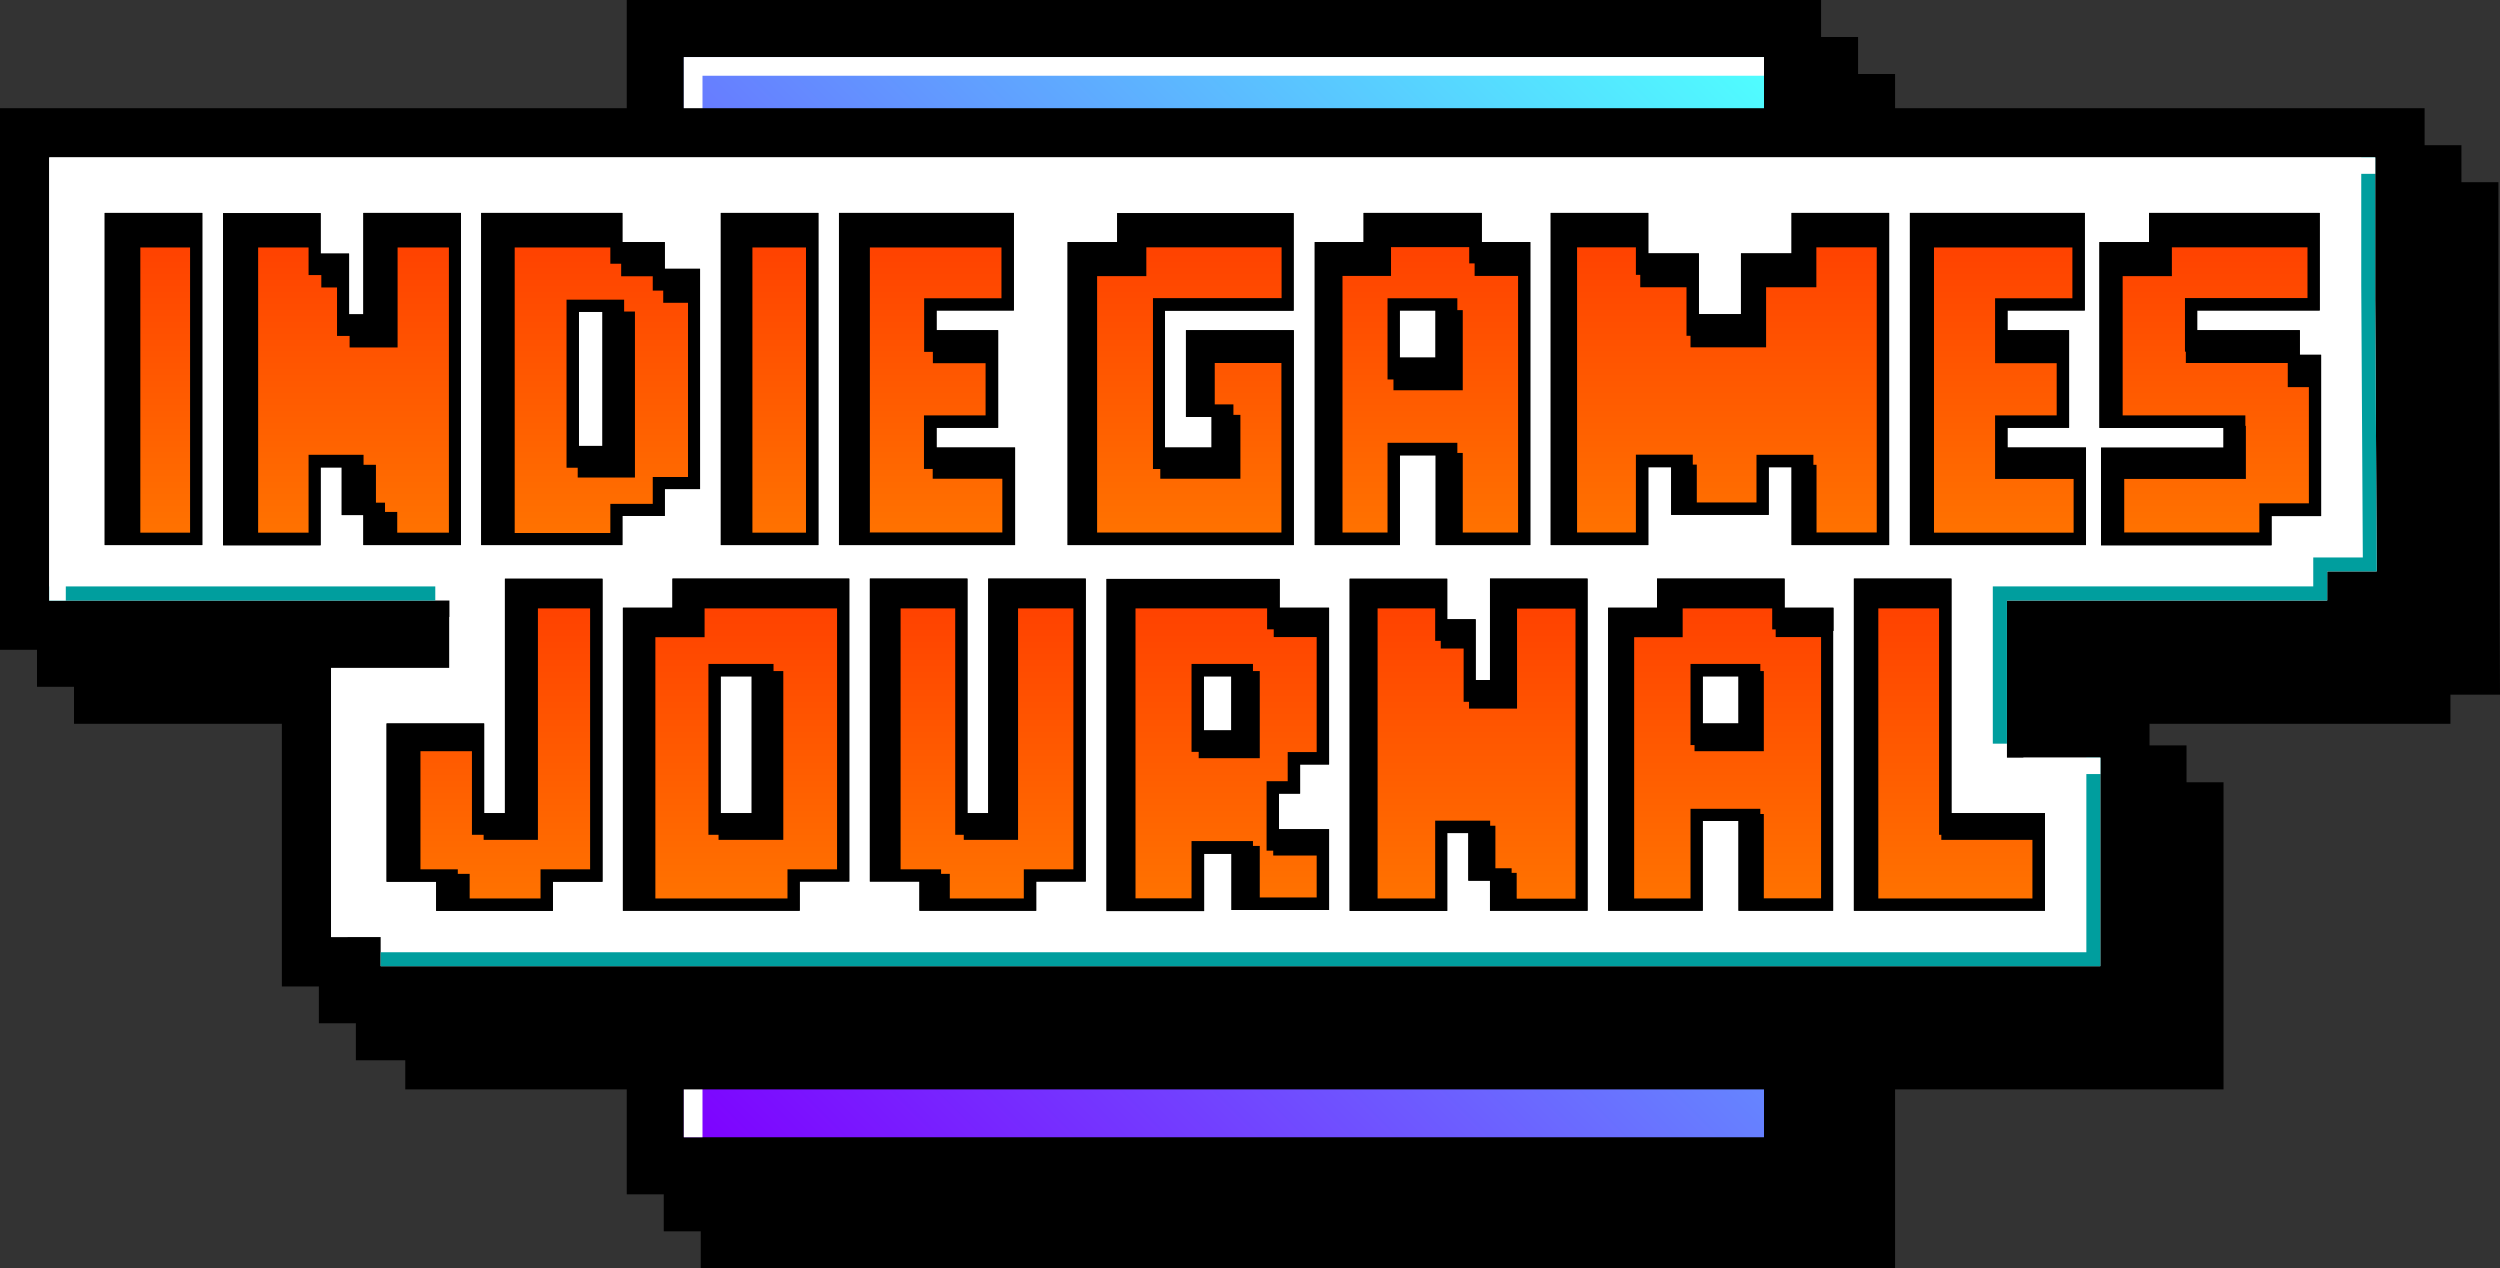
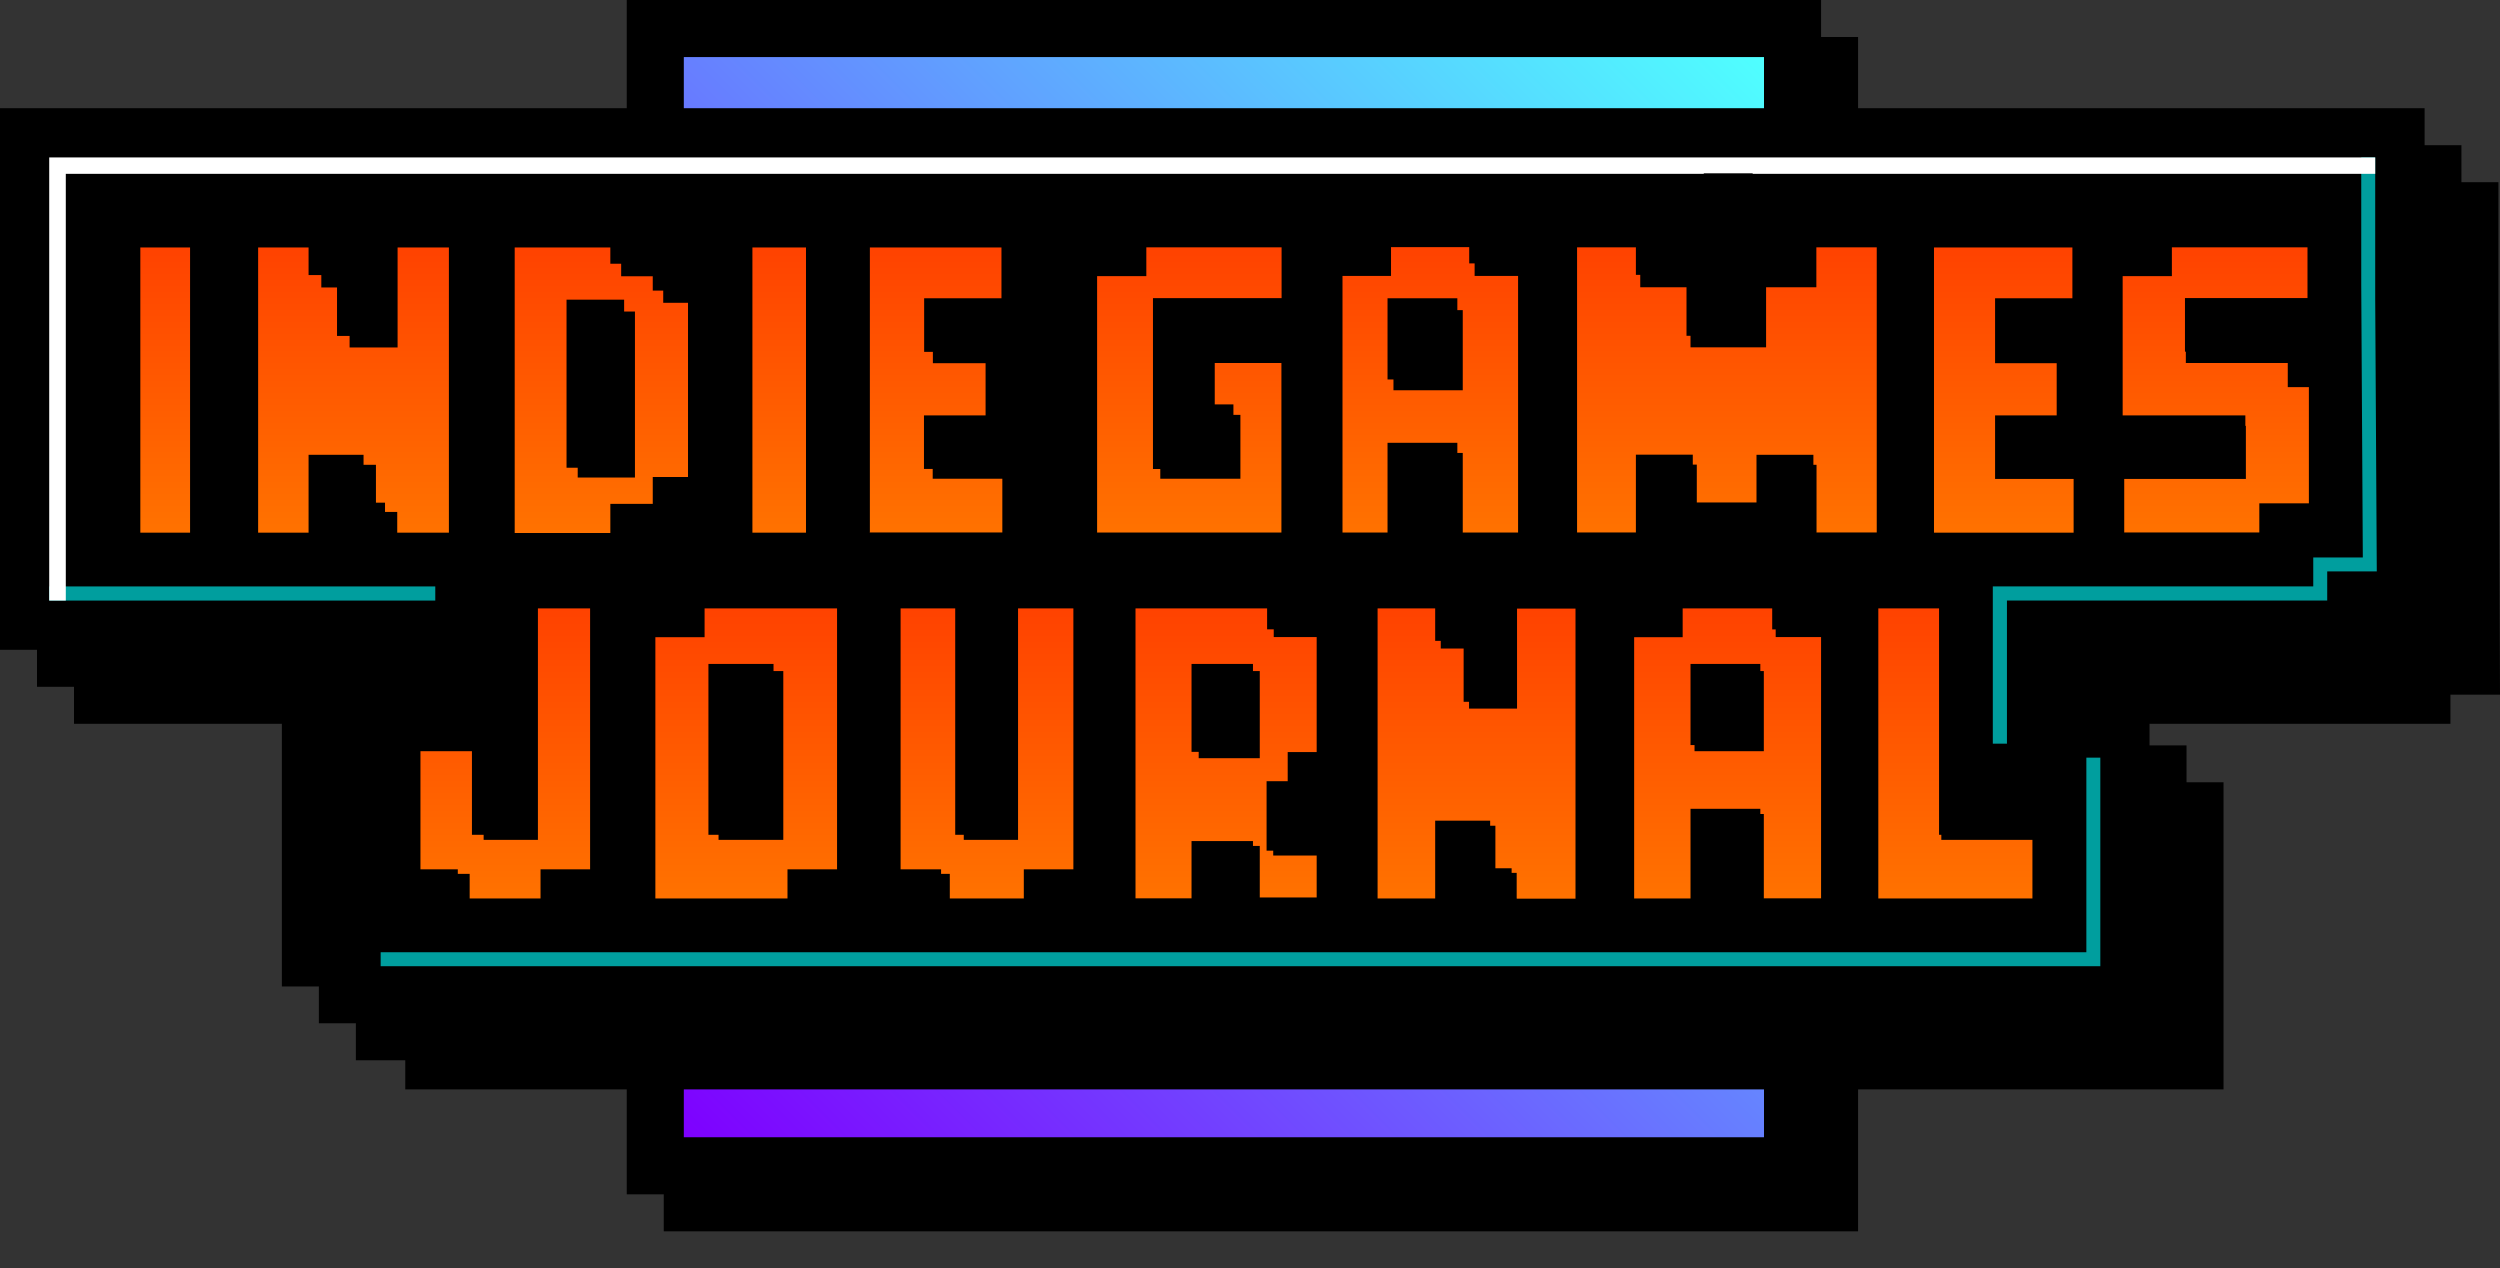
<svg xmlns="http://www.w3.org/2000/svg" xmlns:xlink="http://www.w3.org/1999/xlink" version="1.1" viewBox="0 0 1432.4 726.6">
  <rect x="0" y="0" width="1432.4" height="726.6" fill="#333333" stroke="none" />
  <defs>
    <style>
      .cls-1 {
        fill: url(#_名称未設定グラデーション_2083);
      }

      .cls-1, .cls-2, .cls-3, .cls-4, .cls-5, .cls-6 {
        stroke-width: 0px;
      }

      .cls-2 {
        fill: url(#_名称未設定グラデーション_1813);
      }

      .cls-3 {
        fill: #009e9e;
        mix-blend-mode: multiply;
      }

      .cls-4 {
        fill: #000;
      }

      .cls-5 {
        fill: url(#_名称未設定グラデーション_1813-2);
      }

      .cls-7 {
        isolation: isolate;
      }

      .cls-6 {
        fill: #fff;
      }
    </style>
    <linearGradient id="_名称未設定グラデーション_2083" data-name="名称未設定グラデーション 2083" x1="391.8" y1="651.6" x2="1010.7" y2="32.7" gradientUnits="userSpaceOnUse">
      <stop offset="0" stop-color="#7e00ff" />
      <stop offset="1" stop-color="#4fffff" />
    </linearGradient>
    <linearGradient id="_名称未設定グラデーション_1813" data-name="名称未設定グラデーション 1813" x1="701.7" y1="305.2" x2="701.7" y2="141.8" gradientUnits="userSpaceOnUse">
      <stop offset="0" stop-color="#ff7200" />
      <stop offset="1" stop-color="#ff4200" />
    </linearGradient>
    <linearGradient id="_名称未設定グラデーション_1813-2" data-name="名称未設定グラデーション 1813" x1="702.7" y1="514.8" x2="702.7" y2="348.6" xlink:href="#_名称未設定グラデーション_1813" />
  </defs>
  <g class="cls-7">
    <g id="_1" data-name="1">
-       <rect class="cls-4" x="401.5" y="42.4" width="684.3" height="684.3" />
      <rect class="cls-4" x="380.3" y="21.2" width="684.3" height="684.3" />
      <rect class="cls-4" x="359.1" width="684.3" height="684.3" />
      <rect class="cls-1" x="391.8" y="32.7" width="618.9" height="618.9" />
-       <polygon class="cls-6" points="402.5 43.4 1010.7 43.4 1010.7 32.7 391.8 32.7 391.8 651.6 402.5 651.6 402.5 43.4" />
      <polygon class="cls-4" points="1431.5 185.5 1431.5 104.4 1410.3 104.4 1410.3 83.2 1389.2 83.2 1389.2 62 0 62 0 372.3 21.2 372.3 21.2 393.5 42.4 393.5 42.4 414.7 161.5 414.7 161.5 565.2 182.7 565.2 182.7 586.3 203.9 586.3 203.9 607.5 232.2 607.5 232.2 624.2 1274 624.2 1274 448.2 1252.8 448.2 1252.8 427.1 1231.6 427.1 1231.6 414.7 1404 414.7 1404 398 1432.4 398 1431.5 185.5" />
-       <polygon class="cls-6" points="1360.9 171.4 1360.9 90.2 1226.2 90.2 1199.7 90.2 1114.2 90.2 1062.5 90.2 994.7 90.2 976.2 90.2 880.6 90.2 856.7 90.2 773.2 90.2 749.4 90.2 612.6 90.2 608.4 90.2 500.7 90.2 448.9 90.2 388.5 90.2 381.2 90.2 295.8 90.2 244 90.2 147.7 90.2 96 90.2 28.2 90.2 28.2 344.1 96 344.1 147.7 344.1 244 344.1 257.5 344.1 257.5 382.7 189.7 382.7 189.7 536.9 218.1 536.9 218.1 553.6 325.2 553.6 348.6 553.6 490 553.6 495 553.6 602.1 553.6 625.5 553.6 889.6 553.6 941.3 553.6 1030.4 553.6 1082.1 553.6 1203.4 553.6 1203.4 434.1 1149.9 434.1 1149.9 344.1 1172.2 344.1 1226.9 344.1 1333.4 344.1 1333.4 327.4 1361.8 327.4 1360.9 171.4" />
      <g>
        <polygon class="cls-3" points="249.4 344.1 249.4 336 236 336 139.7 336 87.9 336 28.2 336 28.2 344.1 96 344.1 147.7 344.1 244 344.1 249.4 344.1" />
        <polygon class="cls-3" points="1195.4 434.1 1195.4 545.6 1074.1 545.6 1022.4 545.6 933.3 545.6 881.5 545.6 617.4 545.6 594.1 545.6 487 545.6 482 545.6 340.5 545.6 317.2 545.6 218.1 545.6 218.1 553.6 325.2 553.6 348.6 553.6 490 553.6 495 553.6 602.1 553.6 625.5 553.6 889.6 553.6 941.3 553.6 1030.4 553.6 1082.1 553.6 1203.4 553.6 1203.4 434.1 1195.4 434.1" />
        <polygon class="cls-3" points="1360.9 171.4 1360.9 90.2 1352.9 90.2 1352.9 163.4 1353.8 319.4 1325.4 319.4 1325.4 336 1218.9 336 1164.1 336 1141.8 336 1141.8 426.1 1149.9 426.1 1149.9 344.1 1172.2 344.1 1226.9 344.1 1333.4 344.1 1333.4 327.4 1361.8 327.4 1360.9 171.4" />
      </g>
      <g>
-         <rect class="cls-6" x="1159.3" y="434.1" width="44.1" height="9.4" />
-         <polygon class="cls-6" points="199.2 392.1 266.9 392.1 266.9 353.5 257.5 353.5 257.5 382.7 189.7 382.7 189.7 536.9 199.2 536.9 199.2 392.1" />
        <polygon class="cls-6" points="1226.2 90.2 1199.7 90.2 1114.2 90.2 1062.5 90.2 994.7 90.2 976.2 90.2 975.6 90.2 880.6 90.2 856.7 90.2 773.2 90.2 749.4 90.2 612.6 90.2 608.4 90.2 500.7 90.2 448.9 90.2 388.5 90.2 381.2 90.2 295.8 90.2 244 90.2 147.7 90.2 96 90.2 28.2 90.2 28.2 344.1 37.7 344.1 37.7 99.6 105.4 99.6 157.1 99.6 253.5 99.6 305.2 99.6 390.6 99.6 397.9 99.6 458.3 99.6 510.1 99.6 617.8 99.6 622.1 99.6 758.8 99.6 782.6 99.6 866.1 99.6 890 99.6 976.2 99.6 976.2 99.3 1004.2 99.3 1004.2 99.6 1071.9 99.6 1123.6 99.6 1209.1 99.6 1235.6 99.6 1360.9 99.6 1360.9 90.2 1226.2 90.2" />
      </g>
      <path class="cls-4" d="M60,122h55.9v190.3h-55.9V122ZM413,312.3h55.9V122h-55.9v190.3ZM536.6,245.1h35.3v-55.9h-35.3v-11.3h44.3v-55.9h-100.2v190.3h100.9v-55.9h-45v-11.3ZM208.1,180.1h-8.1v-34.8h-16.3v-23.2h-55.9v190.3h55.9v-44.6h12.1v27.3h12.4v17.2h55.9V122h-55.9v58.1ZM380.9,154h20.2v126.2h-20.2v15.4h-24.3v16.7h-80.9V122h80.9v16.7h24.3v15.4ZM345.2,255.5v-76.8h-13.5v76.8h13.5ZM1150.2,245.1h35.3v-55.9h-35.3v-11.3h44.3v-55.9h-100.2v190.3h100.9v-55.9h-45v-11.3ZM1026.5,145.2h-29v34.8h-24.1v-34.8h-29v-23.2h-55.9v190.3h55.9v-44.6h13.1v27.3h55.9v-27.3h13.1v44.6h55.9V122h-55.9v23.2ZM848.8,138.7h28v173.6h-54.2v-51.4h-20.5v51.4h-48.8v-173.6h28v-16.7h67.7v16.7ZM822.5,177.9h-20.5v27h20.5v-27ZM640.1,122v16.7h-28.4v173.6h129.6v-123.1h-61.8v49.7h14.7v17.5h-26.7v-78.4h73.7v-55.9h-101.3ZM1317.8,189.2h-58.9v-11.3h70.2v-55.9h-70.2s-27.6,0-27.6,0v16.7h-28.4v105.3h0v1.2h71.1v11.3h-70.2v55.9h97.7v-16.7h28.4v-92.4h-12.2v-14ZM1118.1,465.9v-134.4h-55.9v190.3h109.5v-55.9h-53.5ZM853.6,389.6h-8.1v-34.8h-16.3v-23.2h-55.9v190.3h55.9v-44.6h12.1v27.3h12.4v17.2h55.9v-190.3h-55.9v58.1ZM1050.3,361.5h0v160.3h-54.2v-51.4h-20.5v51.4h-54.2v-173.6h28v-16.7h73.1v16.7h28v13.3ZM996.1,387.5h-20.5v27h20.5v-27ZM430.7,331.5h55.9v173.6h-28.4v16.7h-101.3v-173.6h28.4v-16.7h45.3ZM430.7,387.5h-17.8v78.4h17.8v-78.4ZM289.2,465.9h-11.8v-51.4h-55.9v90.7h28.4v16.7h66.9v-16.7h28.4v-173.6h-55.9v134.4ZM566.1,465.9h-11.8v-134.4h-55.9v173.6h28.4v16.7h66.9v-16.7h28.4v-173.6h-55.9v134.4ZM733.1,348.2h28.4v89.8h-16.6v16.7h-12.1v20.4h28.7v46.3h-55.9v-32.2h-15.7v32.8h-55.9v-190.3h99.2v16.7ZM689.8,387.5v31h15.7v-31h-15.7Z" />
      <path class="cls-4" d="M60,122h55.9v190.3h-55.9V122ZM413,312.3h55.9V122h-55.9v190.3ZM536.6,245.1h35.3v-55.9h-35.3v-11.3h44.3v-55.9h-100.2v190.3h100.9v-55.9h-45v-11.3ZM208.1,180.1h-8.1v-34.8h-16.3v-23.2h-55.9v190.3h55.9v-44.6h12.1v27.3h12.4v17.2h55.9V122h-55.9v58.1ZM380.9,154h20.2v126.2h-20.2v15.4h-24.3v16.7h-80.9V122h80.9v16.7h24.3v15.4ZM345.2,255.5v-76.8h-13.5v76.8h13.5ZM1150.2,245.1h35.3v-55.9h-35.3v-11.3h44.3v-55.9h-100.2v190.3h100.9v-55.9h-45v-11.3ZM1026.5,145.2h-29v34.8h-24.1v-34.8h-29v-23.2h-55.9v190.3h55.9v-44.6h13.1v27.3h55.9v-27.3h13.1v44.6h55.9V122h-55.9v23.2ZM848.8,138.7h28v173.6h-54.2v-51.4h-20.5v51.4h-48.8v-173.6h28v-16.7h67.7v16.7ZM822.5,177.9h-20.5v27h20.5v-27ZM640.1,122v16.7h-28.4v173.6h129.6v-123.1h-61.8v49.7h14.7v17.5h-26.7v-78.4h73.7v-55.9h-101.3ZM1317.8,189.2h-58.9v-11.3h70.2v-55.9h-70.2s-27.6,0-27.6,0v16.7h-28.4v105.3h0v1.2h71.1v11.3h-70.2v55.9h97.7v-16.7h28.4v-92.4h-12.2v-14ZM1118.1,465.9v-134.4h-55.9v190.3h109.5v-55.9h-53.5ZM853.6,389.6h-8.1v-34.8h-16.3v-23.2h-55.9v190.3h55.9v-44.6h12.1v27.3h12.4v17.2h55.9v-190.3h-55.9v58.1ZM1050.3,361.5h0v160.3h-54.2v-51.4h-20.5v51.4h-54.2v-173.6h28v-16.7h73.1v16.7h28v13.3ZM996.1,387.5h-20.5v27h20.5v-27ZM430.7,331.5h55.9v173.6h-28.4v16.7h-101.3v-173.6h28.4v-16.7h45.3ZM430.7,387.5h-17.8v78.4h17.8v-78.4ZM289.2,465.9h-11.8v-51.4h-55.9v90.7h28.4v16.7h66.9v-16.7h28.4v-173.6h-55.9v134.4ZM566.1,465.9h-11.8v-134.4h-55.9v173.6h28.4v16.7h66.9v-16.7h28.4v-173.6h-55.9v134.4ZM733.1,348.2h28.4v89.8h-16.6v16.7h-12.1v20.4h28.7v46.3h-55.9v-32.2h-15.7v32.8h-55.9v-190.3h99.2v16.7ZM689.8,387.5v31h15.7v-31h-15.7Z" />
      <g>
        <path class="cls-2" d="M1217.1,305.2v-30.8h69.7v-30.4h-.3v-6h-70.3v-79.8h28.2v-16.5h77.7v29.1h-70.2v30.7h.5v6.5h58.4v7.5h0v6.3h12.1v66.6h-28.4v16.7h-77.5ZM1108.1,305.2v-163.4h79.3v29.1h-44.3v37.2h35.3v29.9h-35.3v36.4h45v30.8h-80ZM1040.8,305.2v-38.9h-1.8v-5.7h-32.6v27.3h-34.2v-21.7h-2.3v-5.7h-32.6v44.6h-33.7v-163.4h33.7v15.8h2.5v7.1h26.5v27.8h2.3v6.6h43.3v-34.4h28.8v-22.9h34.6v163.4h-34.6ZM838.1,305.2v-45.7h-3.1v-5.8h-40v51.4h-25.8v-147h27.8v-16.5h44.8v9.3h3.1v7.2h24.9v147h-31.6ZM798.3,223.6h39.8v-45.9h-3.1v-6.8h-40v46.5h3.4v6.3ZM628.6,305.2v-147h28.2v-16.5h77.5v29.1h-73.7v97.9h4.2v5.6h45.9v-36.6h-4v-6h-10.7v-23.7h38.2v97.1h-105.7ZM498.4,305.2v-163.4h75.4v29.1h-44.3v30.7h5v6.5h30.2v29.9h-35.3v30.7h5v5.6h39.9v30.8h-76.1ZM431.1,305.2v-163.4h30.7v163.4h-30.7ZM294.9,305.2v-163.4h54.8v9.3h6.2v7.2h18.1v8.2h6v7h14.2v99.8h-20.2v15.4h-24.3v16.7h-54.8ZM331,273.6h32.8v-95.1h-6.2v-6.8h-33v96.3h6.4v5.6ZM227.6,305.2v-11.9h-7v-5.3h-5.2v-21.7h-7.1v-5.7h-31.5v44.6h-28.9v-163.4h28.9v15.8h7.3v7.1h9v27.8h7.2v6.6h27.5v-57.3h29.4v163.4h-29.4ZM80.4,305.2v-163.4h28.5v163.4h-28.5Z" />
        <path class="cls-5" d="M1076.2,514.8v-166.2h34.8v129.7h1.3v2.9h52.2v33.6h-88.4ZM1010.6,514.8v-48.4h-2v-3h-40v51.4h-32.3v-149.7h27.8v-16.5h51.3v12h2v4.4h26v149.7h-32.7ZM970.8,430.4h39.8v-45.9h-2v-4.1h-40v46.5h2.3v3.6ZM869,514.8v-14.7h-2.9v-2.6h-9.3v-24.4h-3v-2.9h-31.5v44.6h-33v-166.2h33v18.6h3.2v4.4h13.1v30.5h3.1v3.9h27.5v-57.3h33.5v166.2h-33.5ZM650.6,514.8v-166.2h75.4v12h3.8v4.4h24.6v65.9h-16.6v16.7h-12.1v39.8h3.8v2.8h24.9v24h-32.6v-29.5h-3.9v-2.8h-35.2v32.8h-32.1ZM686.8,434.4h35v-49.9h-3.9v-4.1h-35.2v50.4h4.1v3.5ZM544.2,514.8v-14.1h-5v-2.6h-23.2v-149.5h31.3v129.7h4.9v2.9h31.1v-132.6h31.7v149.5h-28.4v16.7h-42.4ZM375.5,514.8v-149.7h28.2v-16.5h75.9v149.5h-28.4v16.7h-75.7ZM411.7,481.2h37.1v-96.7h-5.6v-4.1h-37.3v97.9h5.8v2.9ZM269.1,514.8v-14.1h-6.8v-2.6h-21.4v-67.7h29.5v47.9h6.7v2.9h31.1v-132.6h29.9v149.5h-28.4v16.7h-40.7Z" />
      </g>
    </g>
  </g>
</svg>